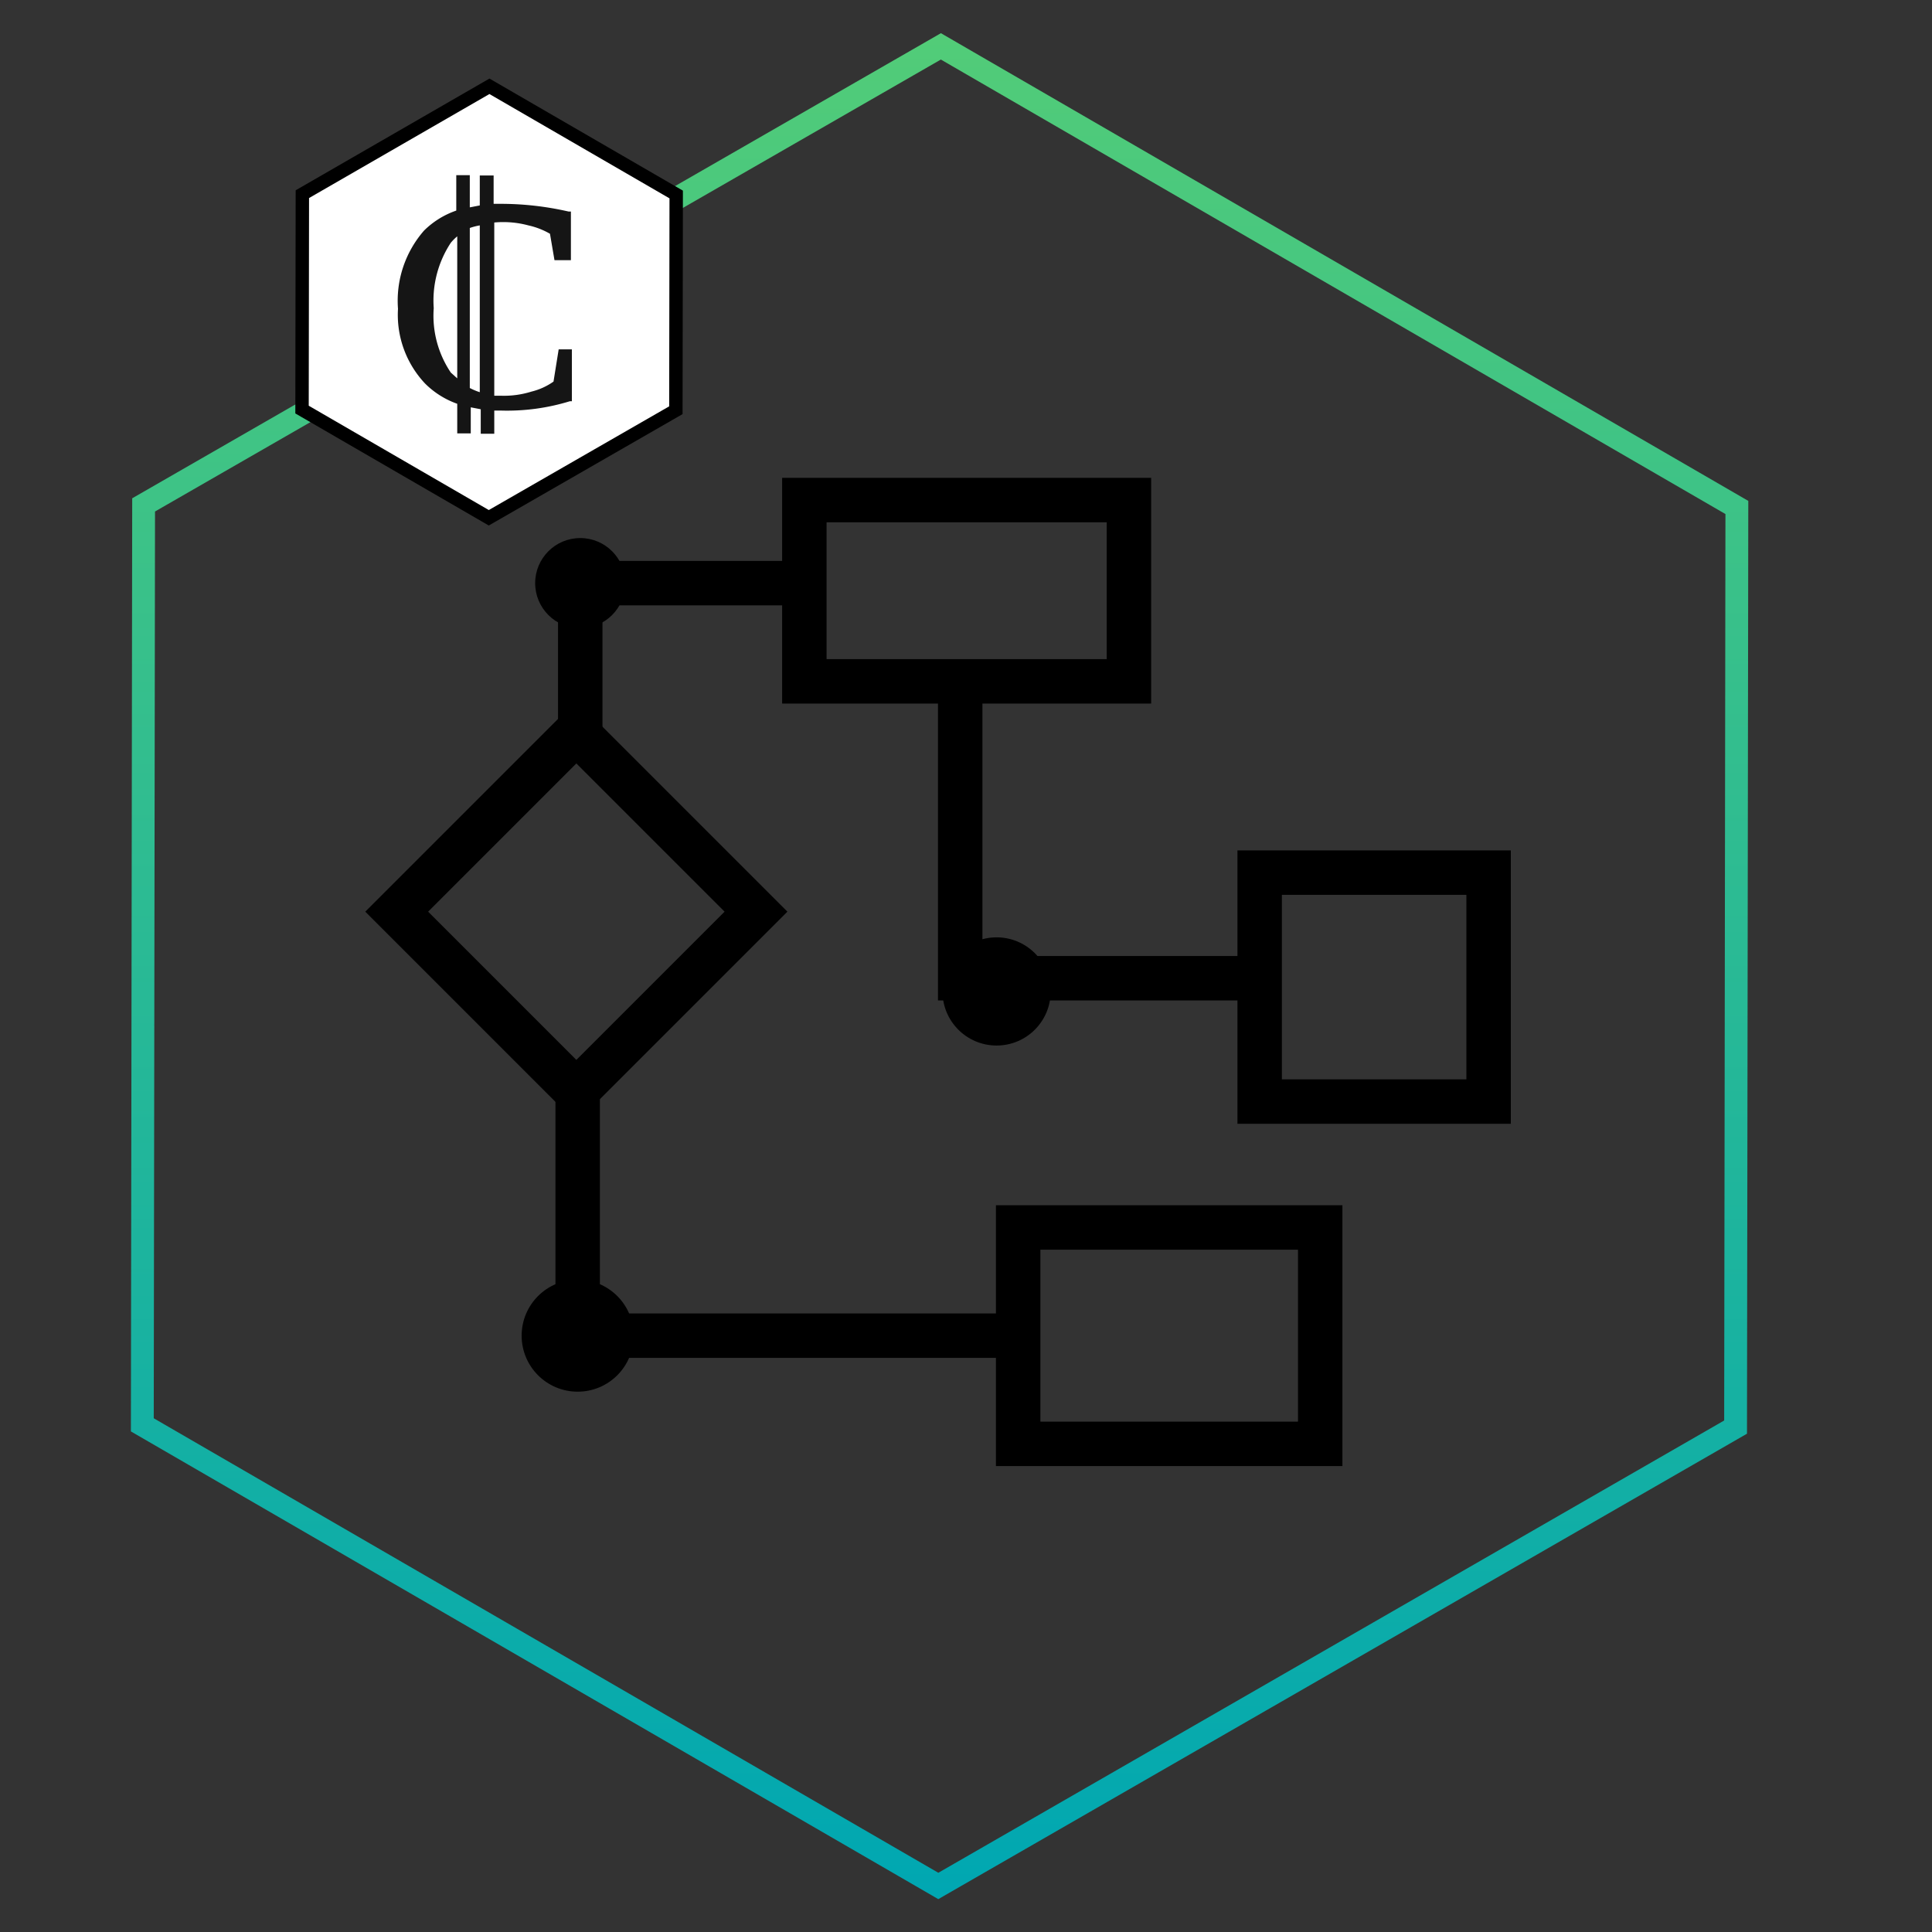
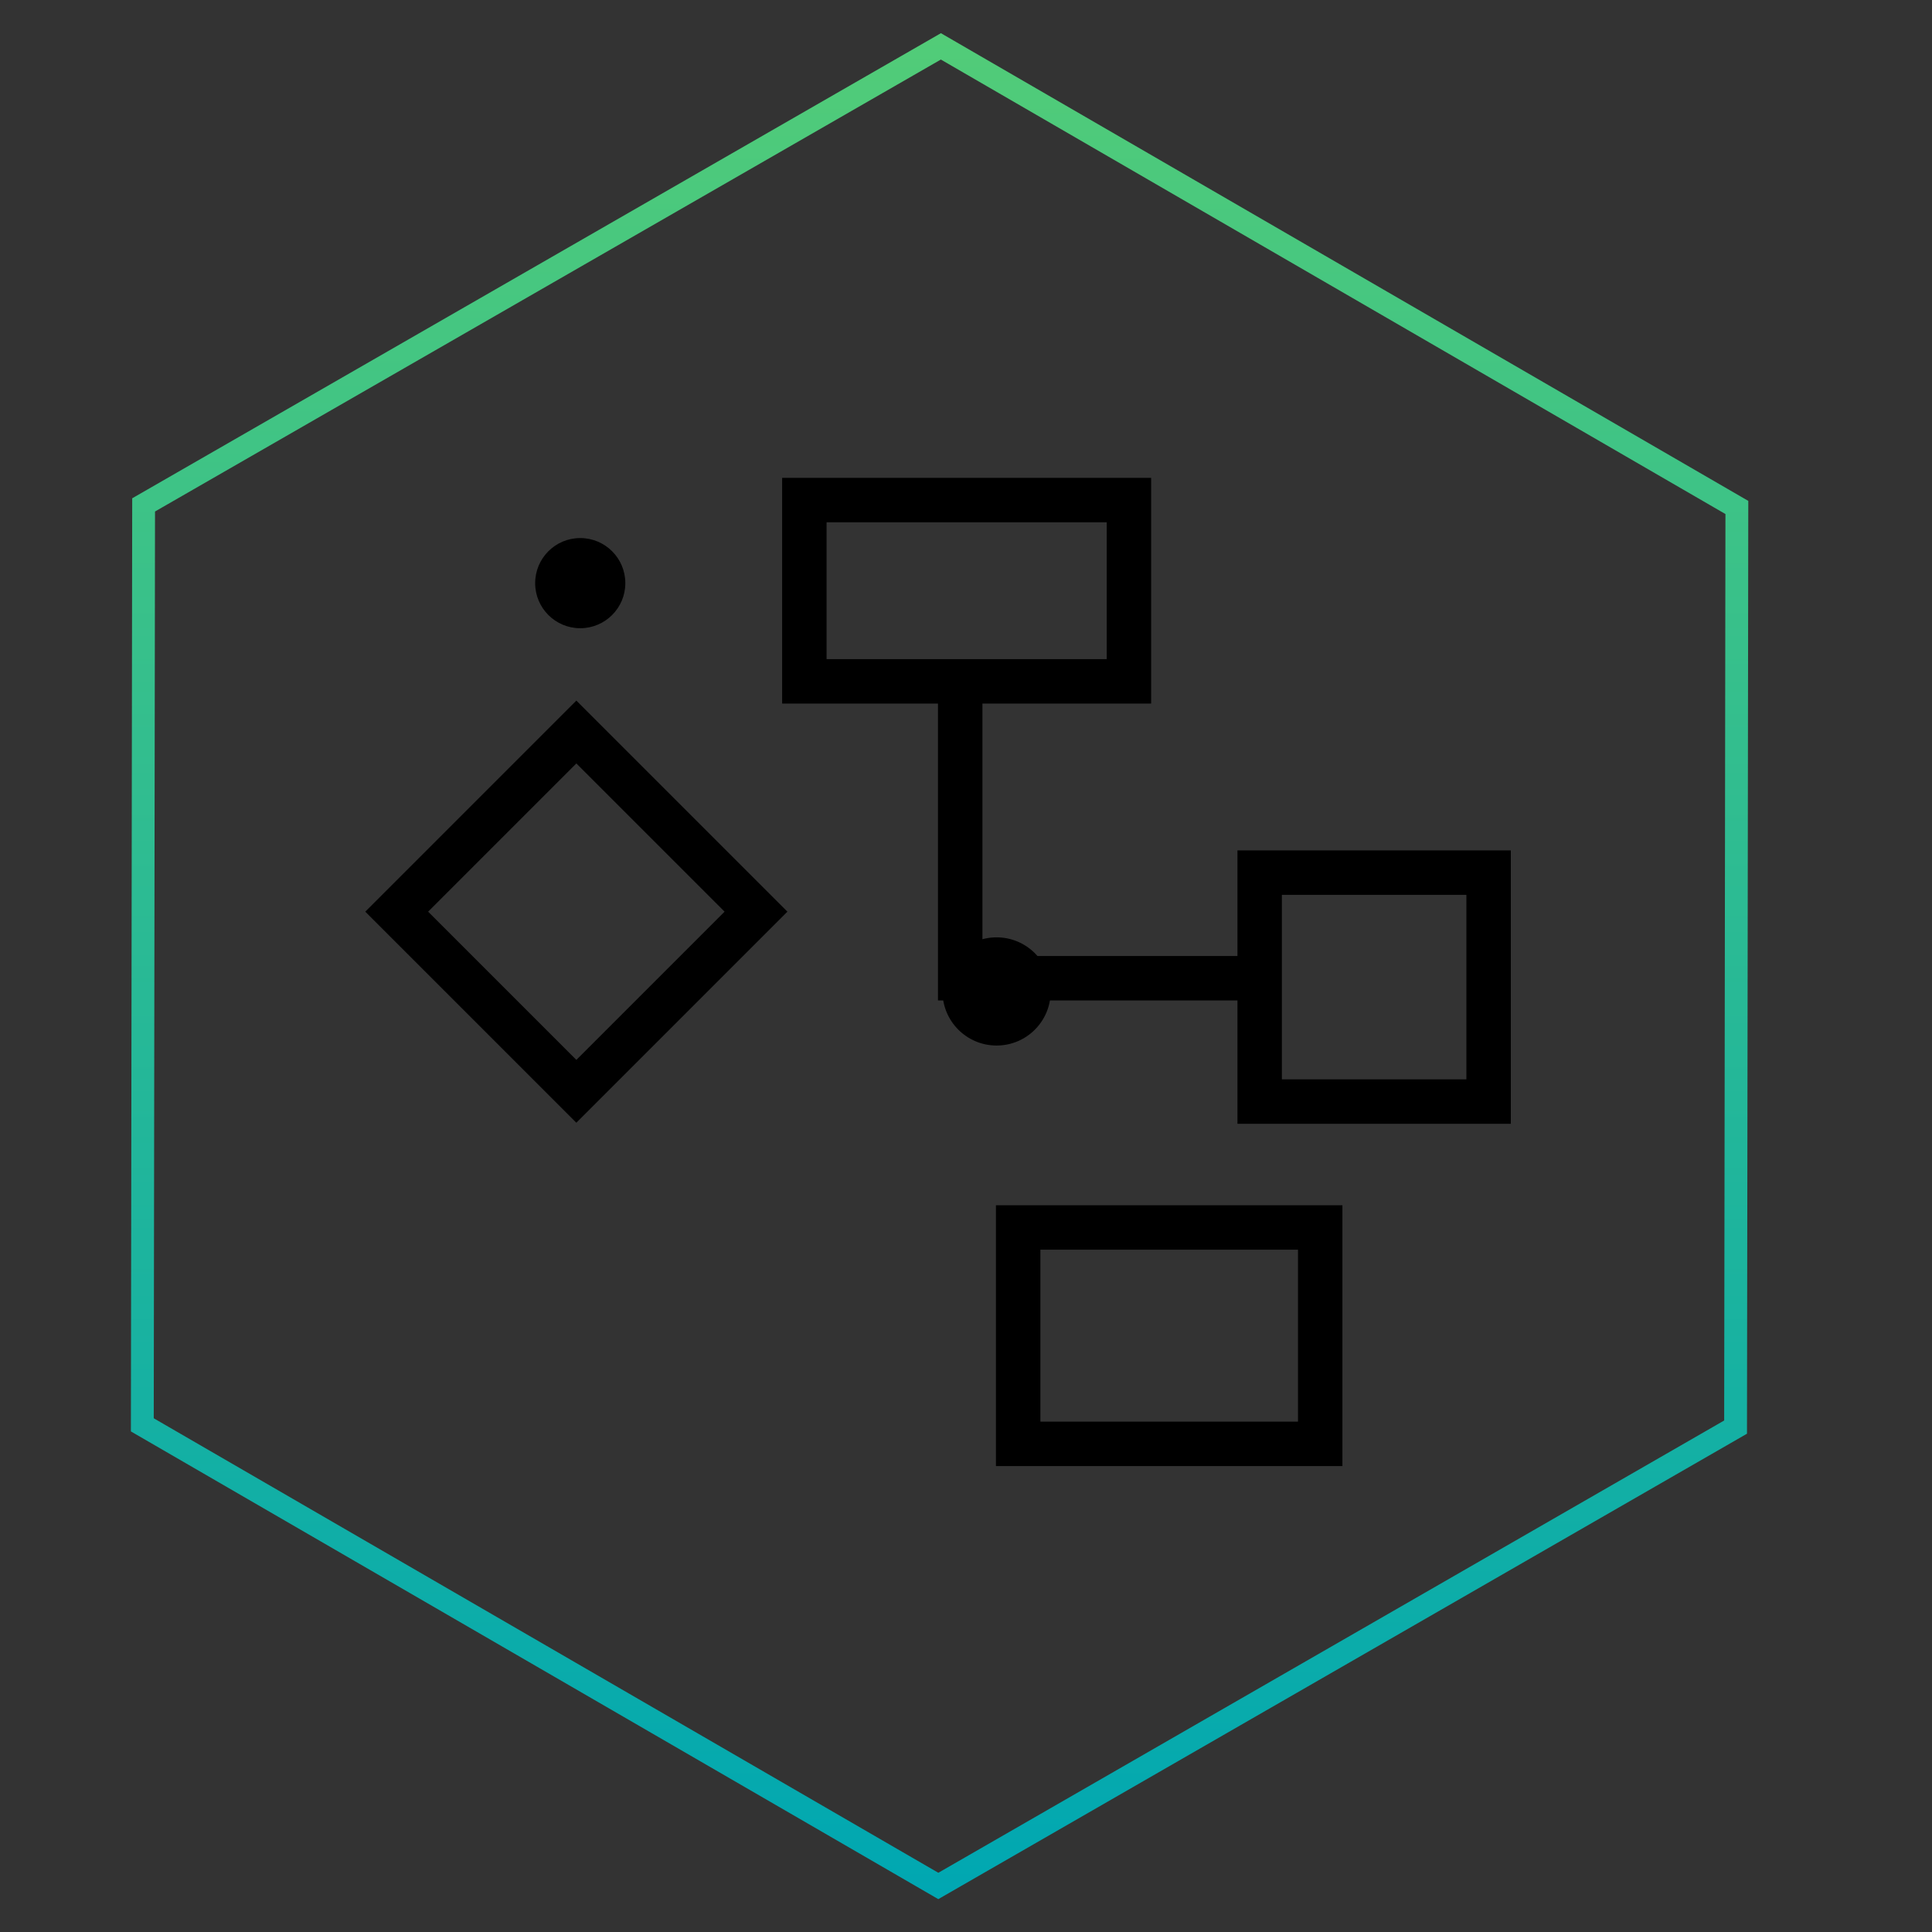
<svg xmlns="http://www.w3.org/2000/svg" id="3ec5353d-a367-4986-9e25-a2d1717cd995" data-name="Calque 1" viewBox="0 0 60 60">
  <rect x="0" y="0" width="60" height="60" fill="#333333" stroke="none" />
  <defs>
    <linearGradient id="c968ebef-681d-48a0-b1e6-8fc1db681138" x1="29.18" y1="1.03" x2="29.18" y2="58.98" gradientUnits="userSpaceOnUse">
      <stop offset="0" stop-color="#52cc78" />
      <stop offset="1" stop-color="#00a7b2" />
    </linearGradient>
  </defs>
  <title>TokenDesign</title>
  <rect x="24.98" y="15.53" width="10.08" height="5.63" style="fill:none;stroke:#000;stroke-miterlimit:10;stroke-width:1.38px" />
  <rect x="13.96" y="24.37" width="7.89" height="7.89" transform="translate(25.26 -4.37) rotate(45)" style="fill:none;stroke:#000;stroke-miterlimit:10;stroke-width:1.38px" />
-   <polyline points="18.02 22.96 18.02 18.11 24.98 18.11" style="fill:none;stroke:#000;stroke-miterlimit:10;stroke-width:1.38px" />
  <polyline points="29.82 21.08 29.82 30.38 39.28 30.38" style="fill:none;stroke:#000;stroke-miterlimit:10;stroke-width:1.38px" />
  <rect x="39.12" y="27.1" width="7.11" height="7.11" style="fill:none;stroke:#000;stroke-miterlimit:10;stroke-width:1.38px" />
-   <polyline points="17.94 33.9 17.94 41.48 31.93 41.48" style="fill:none;stroke:#000;stroke-miterlimit:10;stroke-width:1.38px" />
  <rect x="31.62" y="38.12" width="9.38" height="6.72" style="fill:none;stroke:#000;stroke-miterlimit:10;stroke-width:1.38px" />
  <circle cx="18.02" cy="18.11" r="1.4" />
-   <circle cx="17.94" cy="41.48" r="1.74" />
  <circle cx="30.95" cy="30.79" r="1.68" />
  <polygon points="4.42 44.25 4.46 15.68 29.22 1.44 53.94 15.76 53.9 44.32 29.14 58.57 4.42 44.25" style="fill:none;stroke-miterlimit:10;stroke-width:0.709px;stroke:url(#c968ebef-681d-48a0-b1e6-8fc1db681138)" />
-   <polygon points="9.38 12.72 9.39 6.03 15.2 2.68 21 6.04 20.99 12.74 15.18 16.08 9.38 12.72" style="fill:#fff;stroke:#000;stroke-miterlimit:10;stroke-width:0.416px" />
-   <path d="M16.41,7a2.35,2.35,0,0,1,.67.26l.14.82h.51V6.57l-.07,0a9.44,9.44,0,0,0-2.12-.24l-.21,0h0V5.45H14.9v.93l-.31.06v-1h-.42V6.54a2.64,2.64,0,0,0-1,.62,3.31,3.31,0,0,0-.81,2.43,3.11,3.11,0,0,0,.84,2.32,2.68,2.68,0,0,0,1,.63v.92h.42v-.81l.31.06v.76h.42v-.72h.19a6.63,6.63,0,0,0,2.16-.29l.06,0V10.85h-.41l-.16,1a2,2,0,0,1-.68.31,2.87,2.87,0,0,1-.94.13h-.22V6.91A3,3,0,0,1,16.41,7ZM14,11.57a3.16,3.16,0,0,1-.53-2A3.26,3.26,0,0,1,14,7.54a1.45,1.45,0,0,1,.2-.2v4.41ZM14.9,7v5.18a2,2,0,0,1-.31-.13V7.08A1.94,1.94,0,0,1,14.9,7Z" style="fill:#151515" />
</svg>